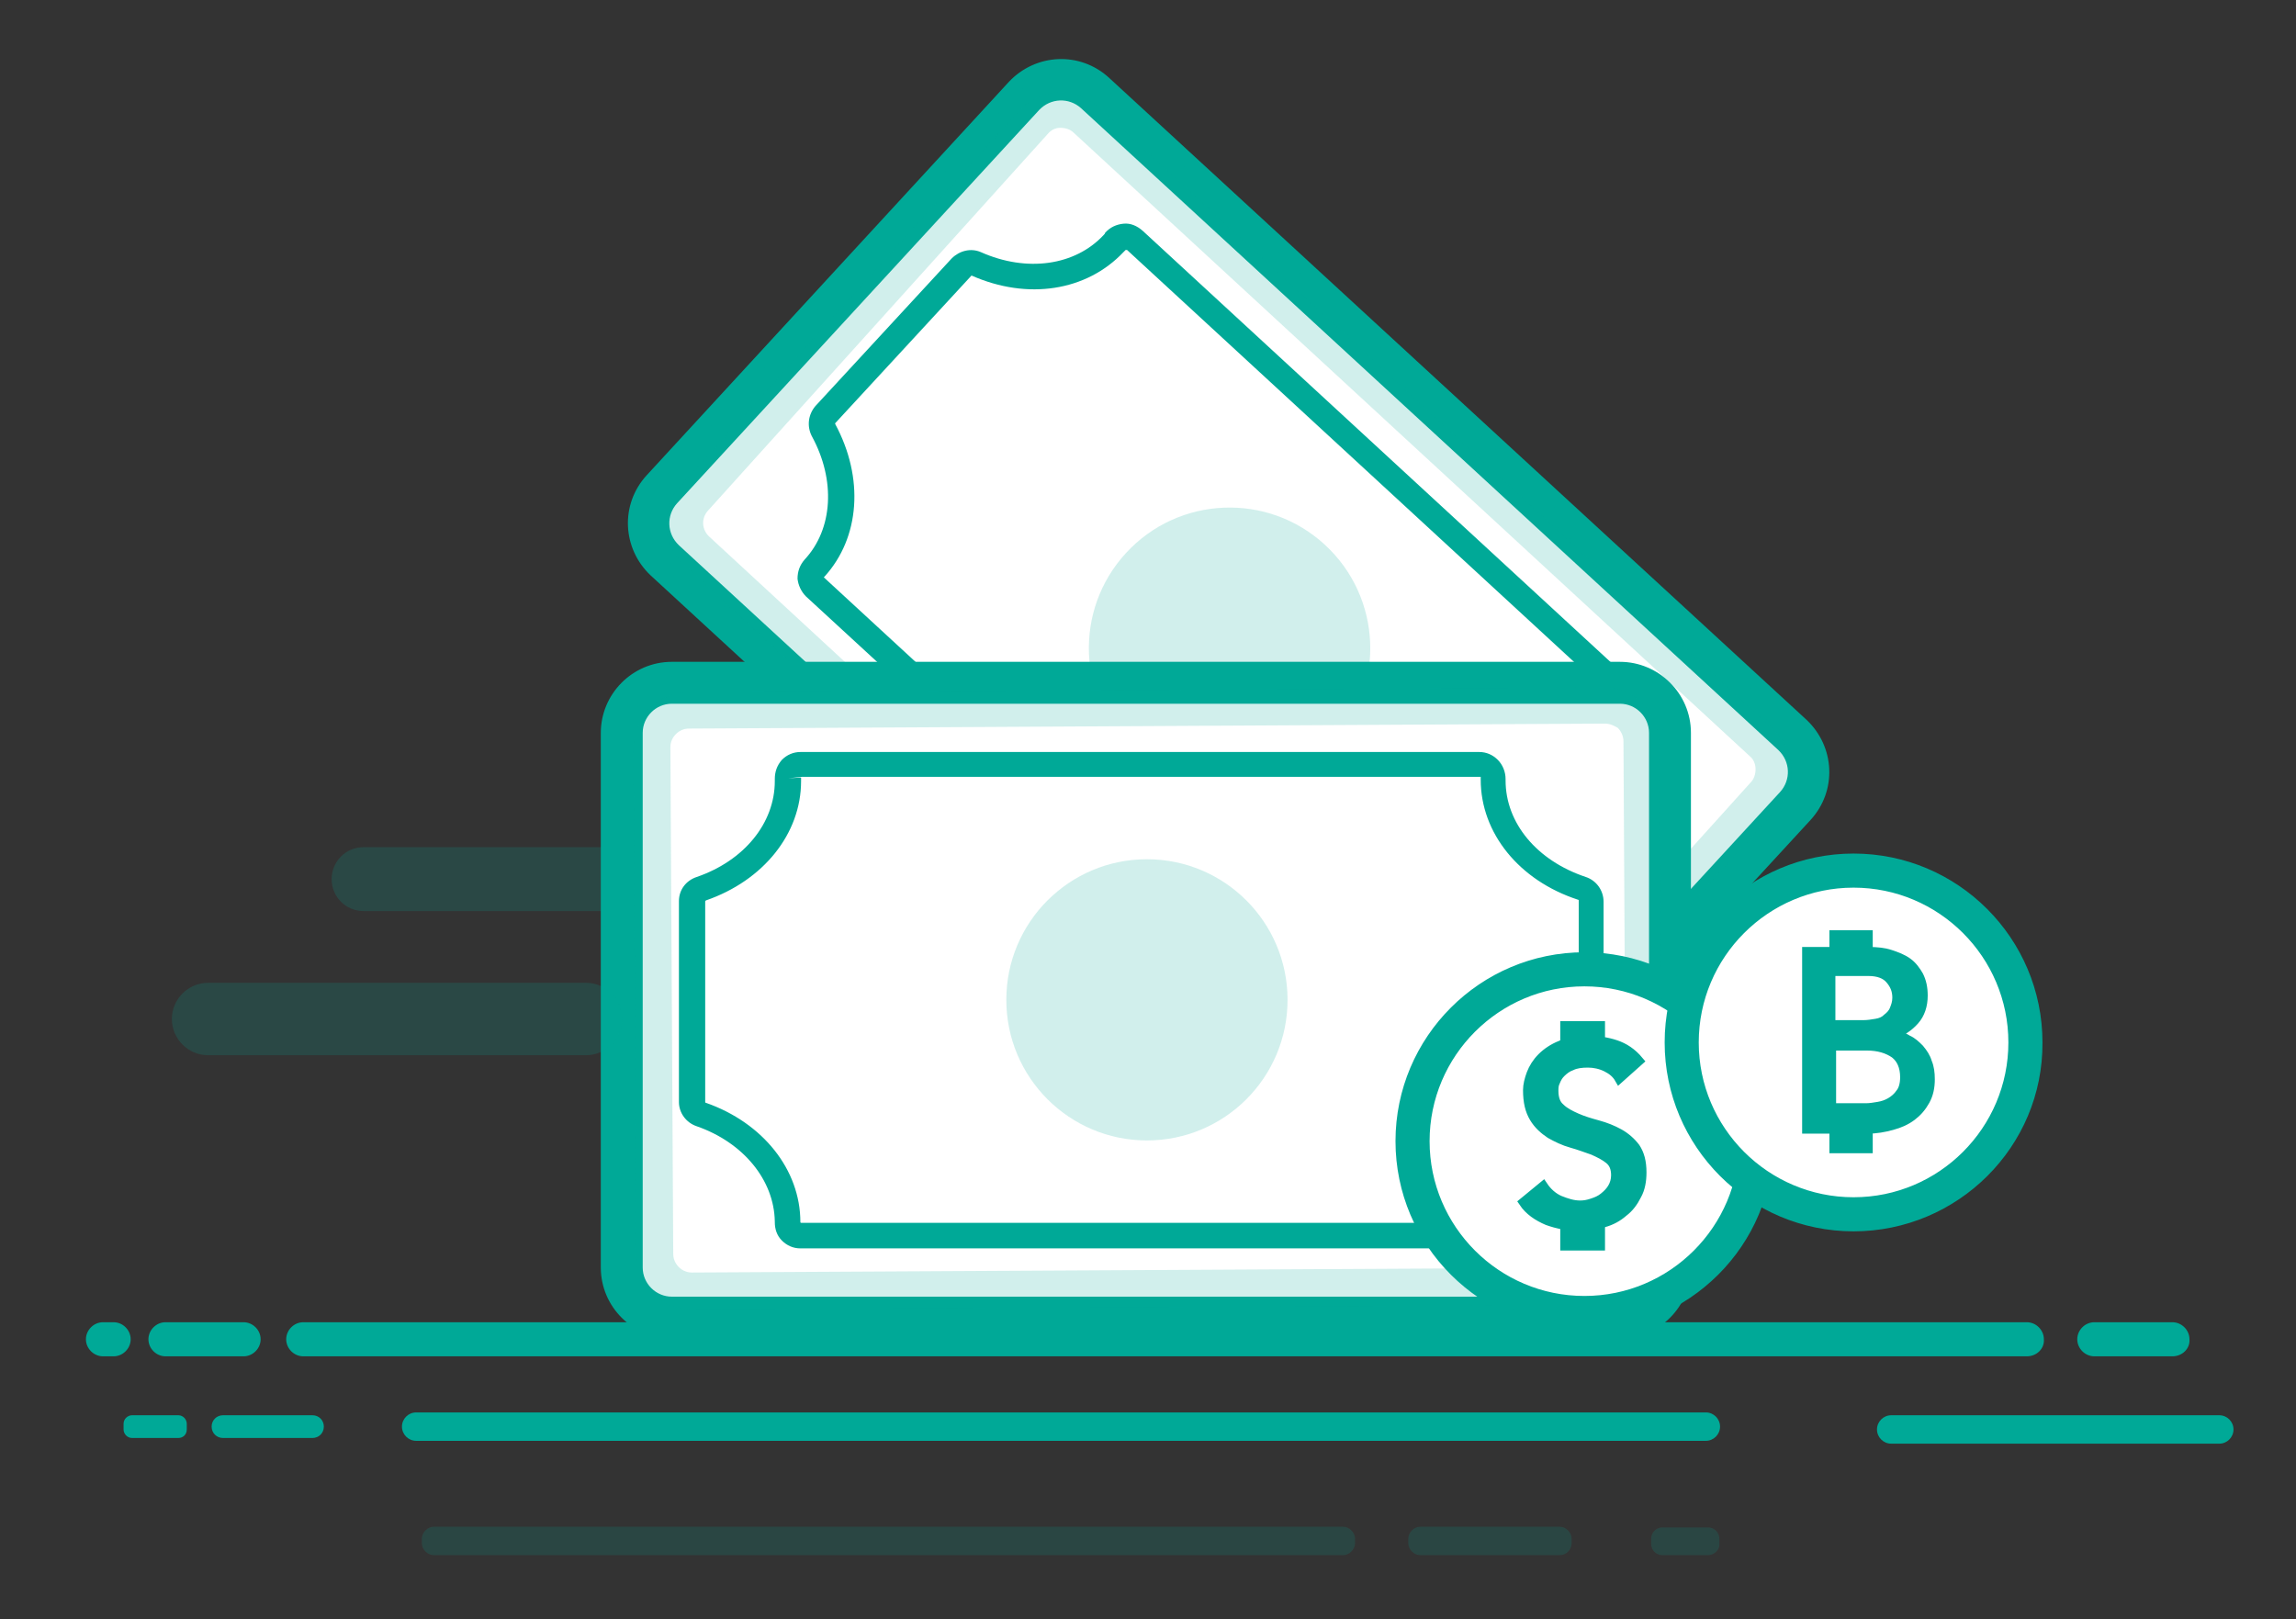
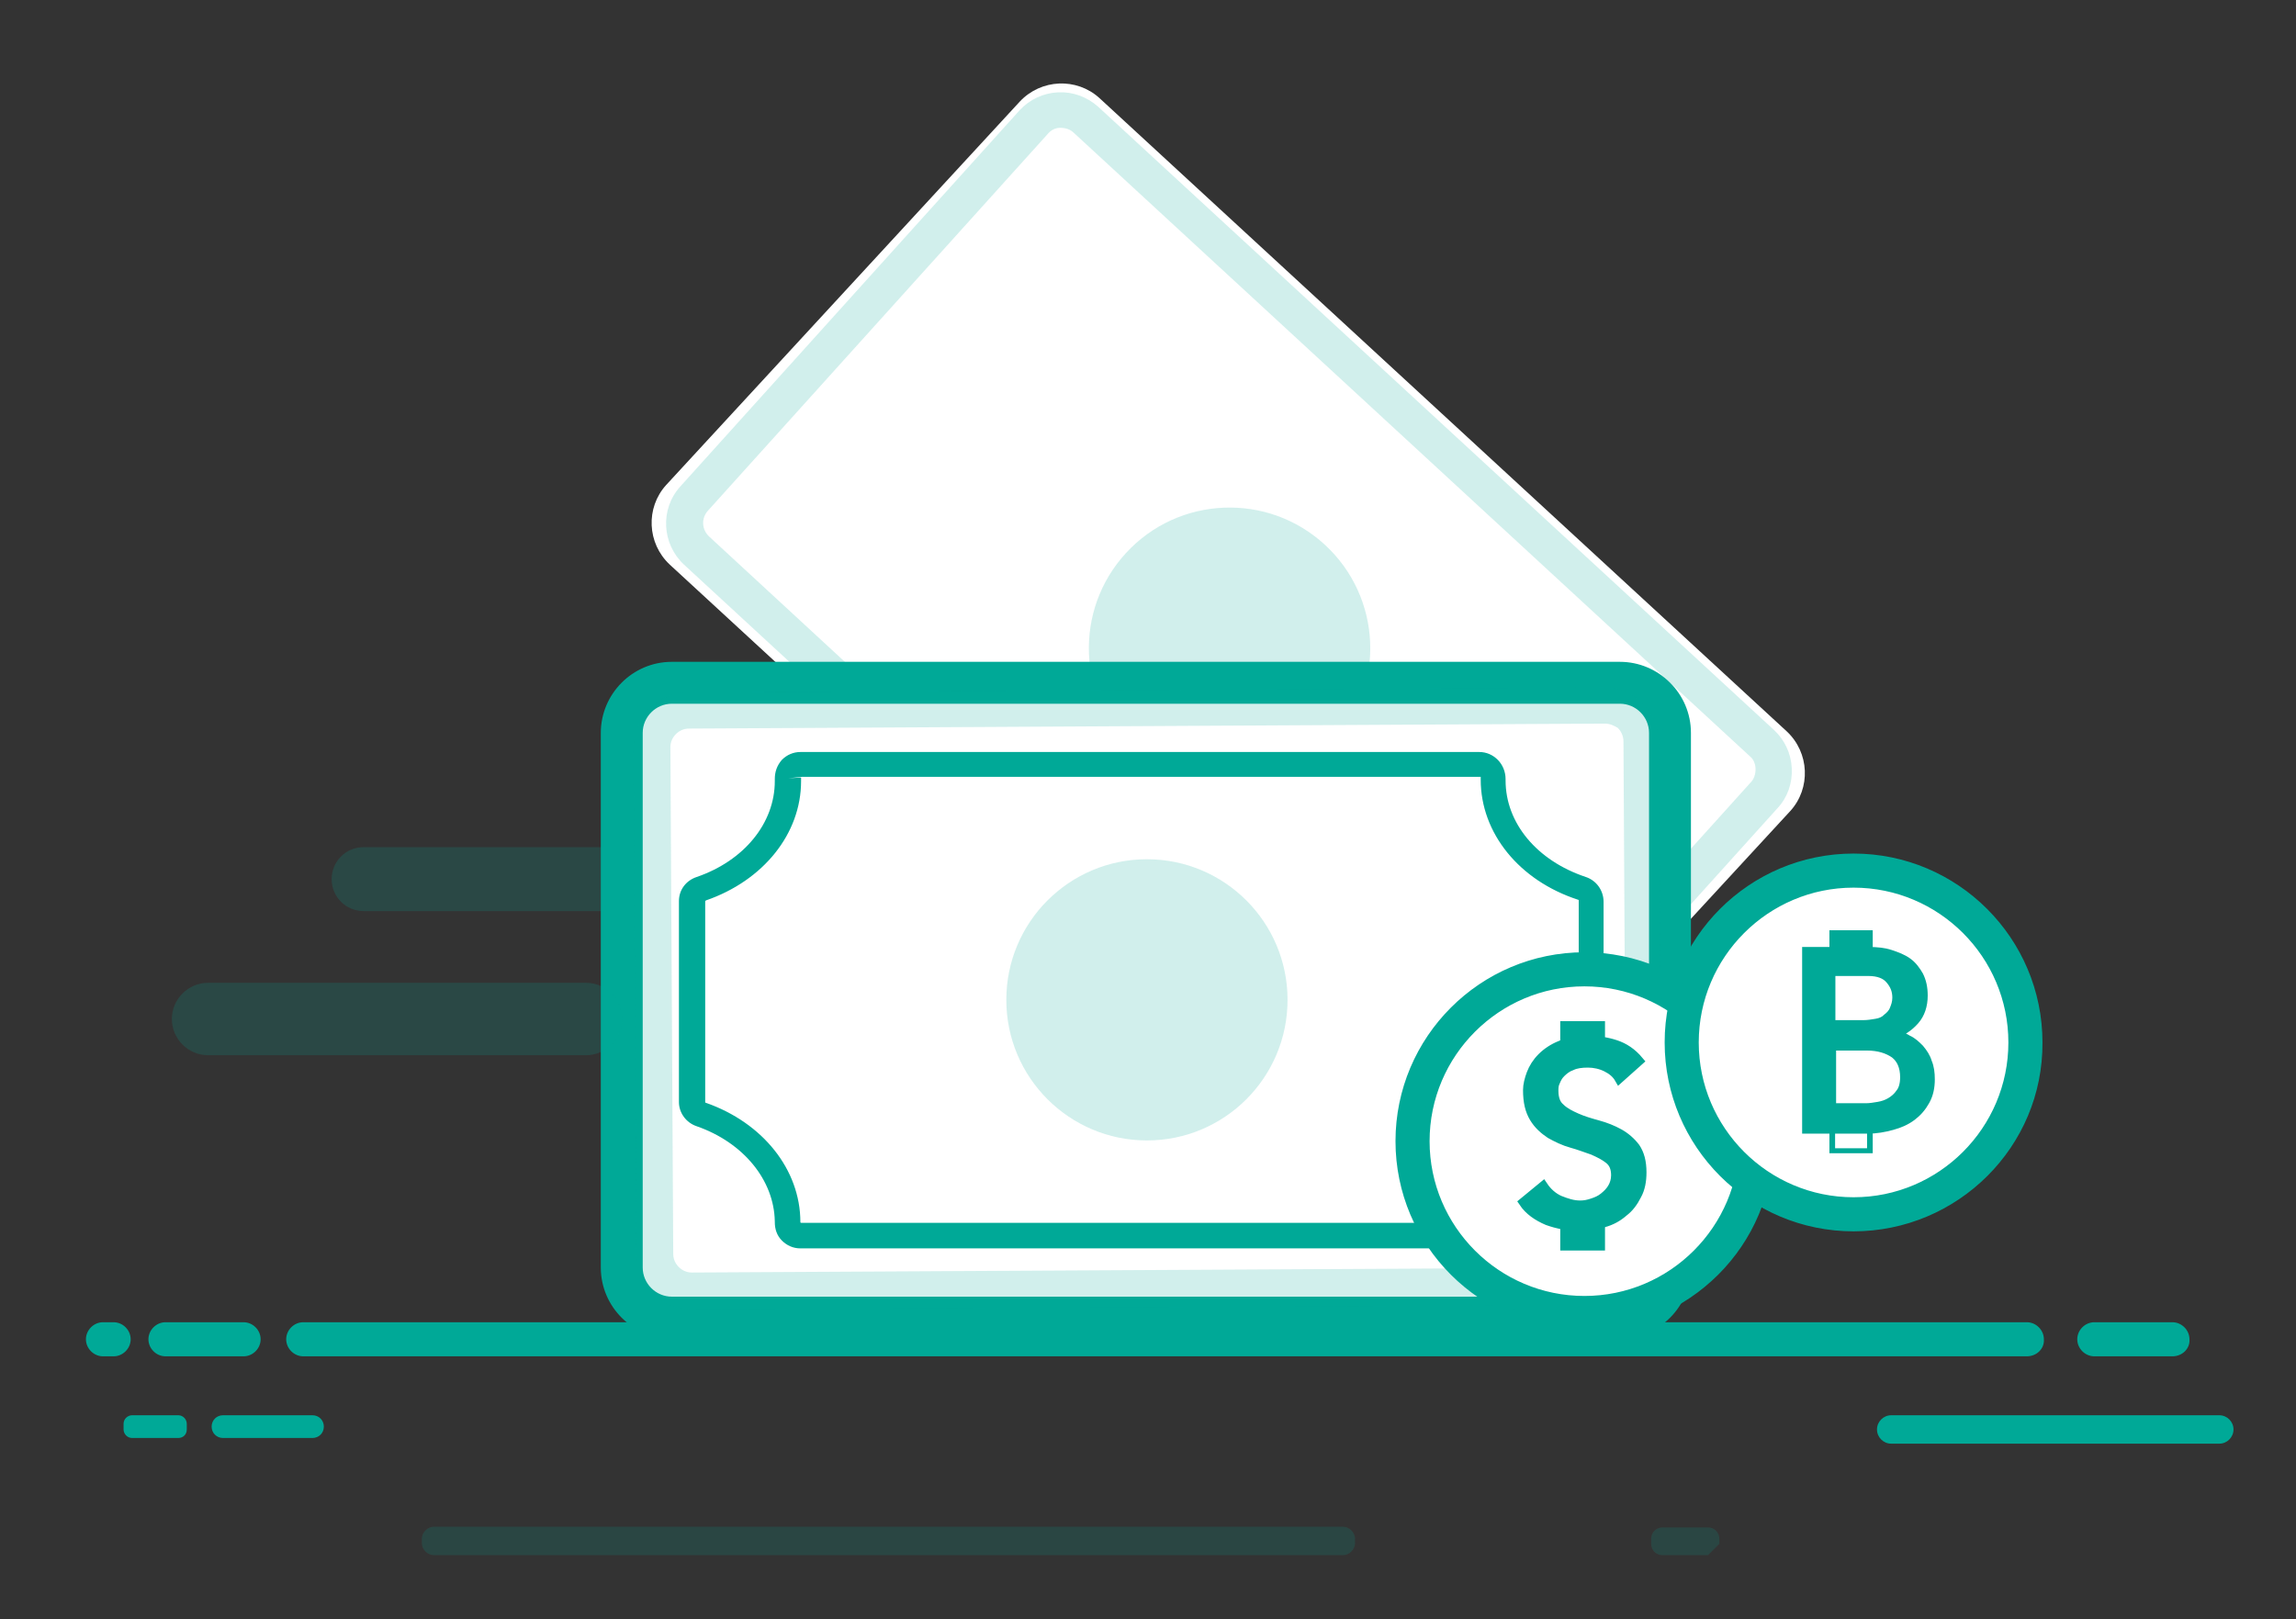
<svg xmlns="http://www.w3.org/2000/svg" version="1.1" id="Layer_1" x="0px" y="0px" viewBox="0 0 323.3 228" style="enable-background:new 0 0 323.3 228;" xml:space="preserve">
  <rect x="0" y="0" width="323.3" height="228" fill="#333333" stroke="none" />
  <style type="text/css">
	.st0{fill:#FFFFFF;}
	.st1{fill:#00A997;stroke:#00A997;stroke-width:2;stroke-miterlimit:10;}
	.st2{opacity:0.18;}
	.st3{fill:#00A897;}
	.st4{fill:#00A997;}
	.st5{fill:#00A997;stroke:#00A997;stroke-miterlimit:10;}
	.st6{fill:#00A997;stroke:#00A997;stroke-width:1.283;stroke-miterlimit:10;}
	.st7{opacity:0.17;}
	.st8{display:none;fill:none;stroke:#6C6D6D;stroke-miterlimit:10;}
</style>
  <g id="XMLID_321_">
    <g id="XMLID_325_">
      <path id="XMLID_482_" class="st0" d="M191.1,168.7L94.3,79.5c-3.2-3-3.4-8-0.5-11.2l49.8-54c3-3.2,8-3.4,11.2-0.5l96.8,89.2    c3.2,3,3.4,8,0.5,11.2l-49.8,54C199.4,171.5,194.3,171.7,191.1,168.7z" />
-       <path id="XMLID_486_" class="st1" d="M196.6,173.1c-2.2,0-4.4-0.8-6.1-2.4L92.3,80.3c-3.6-3.4-3.9-9-0.5-12.7l51-55.4    c3.4-3.6,9-3.9,12.7-0.5l98.2,90.4c3.6,3.4,3.9,9,0.5,12.7l-51,55.4C201.4,172.1,199,173.1,196.6,173.1z M193.1,167.9    c2.1,1.9,5.3,1.8,7.3-0.3l51-55.4c1.9-2.1,1.8-5.3-0.3-7.3l-98.2-90.4c-2.1-1.9-5.3-1.8-7.3,0.3l-51,55.4    c-1.9,2.1-1.8,5.3,0.3,7.3L193.1,167.9z" />
      <g id="XMLID_277_" class="st2">
        <path id="XMLID_448_" class="st3" d="M196.7,169.3c-1.9,0-3.8-0.7-5.2-2L96.3,79.5c-3.1-2.9-3.4-7.8-0.5-11l47.8-53     c1.4-1.5,3.3-2.4,5.4-2.5c2-0.1,4,0.6,5.6,2l95.2,87.8c1.5,1.4,2.4,3.3,2.5,5.4s-0.6,4.1-2,5.6l-47.8,53     c-1.4,1.5-3.3,2.4-5.4,2.5C197,169.3,196.8,169.3,196.7,169.3z M195,163.4c0.5,0.5,1.2,0.7,1.9,0.7c0.7,0,1.3-0.3,1.8-0.9     l47.8-53c0.5-0.5,0.7-1.2,0.7-1.9c0-0.7-0.3-1.4-0.8-1.8l-95.2-87.8c-0.5-0.5-1.2-0.7-1.9-0.7c-0.7,0-1.3,0.3-1.8,0.9l-47.8,53     c-1,1.1-0.9,2.7,0.2,3.7L195,163.4z" />
      </g>
    </g>
    <g id="XMLID_323_">
      <g id="XMLID_324_">
-         <path id="XMLID_483_" class="st4" d="M186.3,149.7c-0.9,0-1.8-0.3-2.5-1L113.5,84c-0.7-0.7-1.1-1.6-1.2-2.5c0-1,0.3-1.9,1-2.7     c4-4.3,4.4-11.2,1-17.4c-0.7-1.4-0.5-3,0.5-4.2l19.2-20.8c1.1-1.1,2.7-1.5,4.1-0.9c6.5,2.9,13.3,1.9,17.3-2.4     c0.1-0.1,0.2-0.2,0.2-0.3c0.7-0.8,1.6-1.2,2.6-1.3c1-0.1,1.9,0.3,2.7,1l70.3,64.8c0.7,0.7,1.1,1.6,1.2,2.6c0,1-0.3,1.9-1,2.7     l-0.1,0.1c-4.1,4.4-4.4,11.3-0.9,17.6c0.8,1.4,0.6,3.1-0.5,4.2l-19,20.6c-1.1,1.2-2.7,1.5-4.2,0.9c-6.6-3-13.5-2.1-17.5,2.3     l-0.1,0.1c-0.7,0.7-1.6,1.2-2.6,1.2C186.4,149.7,186.3,149.7,186.3,149.7z M136.8,38.8C136.7,38.8,136.7,38.8,136.8,38.8     l-19.2,20.8c0,0,0,0.1,0,0.1c4.1,7.6,3.5,16-1.5,21.5c-0.1,0.1-0.1,0.1-0.1,0.1l70.3,64.8c0.1,0,0.1,0,0.2,0l0.2-0.2     c5.1-5.5,13.6-6.8,21.6-3.1c0,0,0.1,0,0.1,0l19-20.6c0,0,0-0.1,0-0.1c-4.3-7.7-3.7-16.2,1.4-21.8l0.2-0.2c0,0,0-0.1,0-0.1     l-70.3-64.8l-0.2,0c-0.1,0.1-0.2,0.2-0.3,0.3C153,41,144.7,42.3,136.8,38.8L136.8,38.8z" />
-       </g>
+         </g>
    </g>
    <g id="XMLID_322_" class="st2">
      <ellipse transform="matrix(0.678 -0.736 0.736 0.678 -11.356 156.716)" class="st3" cx="173" cy="91.3" rx="19.8" ry="19.8" />
    </g>
  </g>
  <g id="XMLID_320_" class="st2">
    <path id="XMLID_481_" class="st3" d="M104.3,128.3H51.2c-2.5,0-4.5-2-4.5-4.5v0c0-2.5,2-4.5,4.5-4.5h53.1c2.5,0,4.5,2,4.5,4.5v0   C108.8,126.3,106.8,128.3,104.3,128.3z" />
  </g>
  <g id="XMLID_315_">
    <g id="XMLID_319_">
      <path id="XMLID_474_" class="st0" d="M227.2,185.5H95.5c-4.4,0-8-3.6-8-8v-73.5c0-4.4,3.6-8,8-8h131.7c4.4,0,8,3.6,8,8v73.5    C235.2,182,231.6,185.5,227.2,185.5z" />
      <path id="XMLID_478_" class="st1" d="M228.1,187.5H94.6c-4.9,0-9-4-9-9v-75.3c0-4.9,4-9,9-9h133.5c4.9,0,9,4,9,9v75.3    C237.1,183.4,233.1,187.5,228.1,187.5z M94.6,98.1c-2.8,0-5.1,2.3-5.1,5.1v75.3c0,2.8,2.3,5.1,5.1,5.1h133.5    c2.8,0,5.1-2.3,5.1-5.1v-75.3c0-2.8-2.3-5.1-5.1-5.1H94.6z" />
    </g>
    <g id="XMLID_317_">
      <g id="XMLID_318_">
        <path id="XMLID_475_" class="st4" d="M208.3,175.8h-95.6c-1,0-1.9-0.4-2.6-1.1c-0.7-0.7-1-1.6-1-2.6l0-0.1     c-0.1-5.8-4.4-11.1-11-13.4c-1.5-0.5-2.5-1.9-2.5-3.4v-28.3c0-1.6,1-2.9,2.5-3.4c6.7-2.3,11-7.6,11-13.5c0-0.1,0-0.2,0-0.3     c0-1,0.3-1.9,1-2.7c0.7-0.7,1.6-1.1,2.6-1.1h95.6c1,0,1.9,0.4,2.6,1.1c0.7,0.7,1.1,1.7,1.1,2.7l0,0.2c0,6,4.4,11.3,11.3,13.6     c1.5,0.5,2.5,1.9,2.5,3.5v28.1c0,1.6-1,3-2.5,3.5c-6.9,2.3-11.3,7.6-11.3,13.6l0,0.2c0,1-0.4,2-1.1,2.7     C210.2,175.4,209.3,175.8,208.3,175.8z M112.7,172.1c0,0.1,0.1,0.1,0.1,0.1h95.6c0.1,0,0.1-0.1,0.1-0.1l0-0.2     c0-7.5,5.4-14.2,13.7-16.9c0,0,0.1-0.1,0.1-0.1v-28.1c0,0,0-0.1-0.1-0.1c-8.3-2.7-13.7-9.4-13.7-16.9l0-0.3c0,0,0-0.1,0-0.1     l-95.6,0l-1.9,0.2l1.8-0.1c0,0.2,0,0.3,0,0.5c0,7.4-5.3,14-13.4,16.8c0,0-0.1,0.1-0.1,0.1v28.3c0,0,0,0.1,0.1,0.1     C107.4,158.1,112.7,164.7,112.7,172.1L112.7,172.1z" />
      </g>
    </g>
    <g id="XMLID_316_" class="st2">
      <circle class="st4" cx="161.5" cy="140.8" r="19.8" />
    </g>
    <g id="XMLID_1_" class="st2">
      <path id="XMLID_2_" class="st3" d="M97.3,184.4c-4.2,0-7.7-3.5-7.7-7.7l-0.4-71.4c0-4.3,3.4-7.8,7.7-7.8l129-0.7c0,0,0,0,0,0    c2.1,0,4,0.8,5.4,2.3c1.5,1.5,2.3,3.4,2.3,5.5l0.4,71.4c0,2.1-0.8,4-2.2,5.5c-1.5,1.5-3.4,2.3-5.5,2.3L97.3,184.4    C97.3,184.4,97.3,184.4,97.3,184.4z M226,101.9L226,101.9l-129,0.7c-1.4,0-2.6,1.2-2.6,2.6l0.4,71.4c0,1.4,1.2,2.6,2.6,2.6h0    l129-0.7c0.7,0,1.4-0.3,1.8-0.8s0.8-1.2,0.8-1.9l-0.4-71.4c0-0.7-0.3-1.4-0.8-1.9C227.3,102.2,226.7,101.9,226,101.9z" />
    </g>
  </g>
  <g id="XMLID_314_" class="st2">
    <path id="XMLID_473_" class="st3" d="M82.5,148.6H29.3c-2.8,0-5.1-2.3-5.1-5.1v0c0-2.8,2.3-5.1,5.1-5.1h53.2c2.8,0,5.1,2.3,5.1,5.1   v0C87.6,146.3,85.3,148.6,82.5,148.6z" />
  </g>
  <g id="XMLID_300_">
    <g id="XMLID_307_">
      <g id="XMLID_313_">
        <circle id="XMLID_467_" class="st0" cx="223.1" cy="160.7" r="24.2" />
        <path id="XMLID_470_" class="st5" d="M223.1,186.8c-14.4,0-26.1-11.7-26.1-26.1c0-14.4,11.7-26.1,26.1-26.1     c14.4,0,26.1,11.7,26.1,26.1C249.3,175.1,237.5,186.8,223.1,186.8z M223.1,138.4c-12.3,0-22.3,10-22.3,22.3     c0,12.3,10,22.3,22.3,22.3c12.3,0,22.3-10,22.3-22.3C245.4,148.4,235.4,138.4,223.1,138.4z" />
      </g>
      <g id="XMLID_310_">
        <path id="XMLID_468_" class="st6" d="M217.3,167c0.6,0.9,1.4,1.6,2.3,2c1,0.4,1.9,0.7,2.9,0.7c0.6,0,1.1-0.1,1.7-0.3     c0.6-0.2,1.1-0.4,1.6-0.8c0.5-0.4,0.9-0.8,1.2-1.3c0.3-0.5,0.5-1.1,0.5-1.8c0-1-0.3-1.7-0.9-2.2c-0.6-0.5-1.4-0.9-2.3-1.3     c-0.9-0.3-1.9-0.7-3-1c-1.1-0.3-2.1-0.8-3-1.3c-0.9-0.6-1.7-1.3-2.3-2.3c-0.6-1-0.9-2.2-0.9-3.9c0-0.7,0.2-1.5,0.5-2.3     c0.3-0.8,0.8-1.6,1.5-2.3c0.7-0.7,1.6-1.3,2.6-1.7c1.1-0.5,2.4-0.7,3.9-0.7c1.4,0,2.7,0.2,3.9,0.6c1.2,0.4,2.3,1.1,3.3,2.3     l-2.8,2.5c-0.4-0.7-1-1.2-1.8-1.6c-0.8-0.4-1.7-0.6-2.6-0.6c-0.9,0-1.7,0.1-2.3,0.4c-0.6,0.2-1.1,0.6-1.5,1     c-0.4,0.4-0.6,0.8-0.8,1.3c-0.2,0.4-0.2,0.9-0.2,1.2c0,1.1,0.3,1.9,0.9,2.4c0.6,0.6,1.4,1,2.3,1.4c0.9,0.4,1.9,0.7,3,1     c1.1,0.3,2.1,0.7,3,1.2c0.9,0.5,1.7,1.2,2.3,2c0.6,0.9,0.9,2,0.9,3.5c0,1.2-0.2,2.3-0.7,3.2c-0.5,1-1.1,1.8-1.9,2.4     c-0.8,0.7-1.7,1.2-2.8,1.5c-1.1,0.4-2.2,0.5-3.4,0.5c-1.6,0-3.1-0.3-4.5-0.8c-1.4-0.6-2.6-1.4-3.4-2.6L217.3,167z" />
      </g>
      <g id="XMLID_309_">
        <rect id="XMLID_463_" x="220.2" y="170.9" class="st4" width="5.2" height="4.7" />
        <path id="XMLID_464_" class="st4" d="M226,176.1h-6.3v-5.8h6.3V176.1z M220.7,175.1h4.2v-3.7h-4.2V175.1z" />
      </g>
      <g id="XMLID_308_">
        <rect id="XMLID_459_" x="220.2" y="144.4" class="st4" width="5.2" height="4.7" />
        <path id="XMLID_460_" class="st4" d="M226,149.6h-6.3v-5.8h6.3V149.6z M220.7,148.6h4.2v-3.7h-4.2V148.6z" />
      </g>
    </g>
    <g id="XMLID_301_">
      <g id="XMLID_306_">
        <circle id="XMLID_192_" class="st0" cx="261" cy="146.8" r="24.2" />
        <path id="XMLID_456_" class="st5" d="M261,172.9c-14.4,0-26.1-11.7-26.1-26.1c0-14.4,11.7-26.1,26.1-26.1     c14.4,0,26.1,11.7,26.1,26.1C287.2,161.2,275.4,172.9,261,172.9z M261,124.5c-12.3,0-22.3,10-22.3,22.3c0,12.3,10,22.3,22.3,22.3     c12.3,0,22.3-10,22.3-22.3C283.3,134.5,273.3,124.5,261,124.5z" />
      </g>
      <g id="XMLID_302_">
        <g id="XMLID_305_">
          <path id="XMLID_193_" class="st6" d="M254.5,134h8.7c1.1,0,2.1,0.1,3,0.4c0.9,0.3,1.7,0.6,2.4,1.1s1.2,1.2,1.6,1.9      c0.4,0.8,0.6,1.7,0.6,2.8c0,1.4-0.4,2.6-1.2,3.5c-0.8,0.9-1.8,1.6-3.1,2v0.1c0.8,0,1.5,0.2,2.1,0.6c0.7,0.3,1.2,0.8,1.7,1.3      c0.5,0.6,0.9,1.2,1.1,1.9c0.3,0.7,0.4,1.5,0.4,2.4c0,1.1-0.2,2.1-0.7,3c-0.5,0.9-1.1,1.6-1.9,2.2c-0.8,0.6-1.7,1-2.8,1.3      c-1.1,0.3-2.2,0.5-3.4,0.5h-8.6V134z M257.8,144.3h4.6c0.6,0,1.2-0.1,1.8-0.2c0.6-0.1,1.1-0.3,1.5-0.7c0.4-0.3,0.8-0.7,1-1.2      c0.2-0.5,0.4-1,0.4-1.7c0-1-0.3-1.8-1-2.6c-0.6-0.7-1.6-1.1-3-1.1h-5.3V144.3z M257.8,156h5c0.5,0,1.1-0.1,1.7-0.2      c0.6-0.1,1.2-0.3,1.7-0.6c0.5-0.3,1-0.7,1.4-1.3c0.4-0.5,0.6-1.3,0.6-2.2c0-1.5-0.5-2.6-1.4-3.3c-1-0.7-2.3-1.1-3.9-1.1h-5V156z      " />
        </g>
        <g id="XMLID_304_">
-           <rect id="XMLID_188_" x="258" y="158.2" class="st4" width="5.3" height="3.9" />
          <path id="XMLID_189_" class="st4" d="M263.7,162.4h-6.1v-4.6h6.1V162.4z M258.4,161.7h4.5v-3.1h-4.5V161.7z" />
        </g>
        <g id="XMLID_303_">
          <rect id="XMLID_184_" x="258" y="131.4" class="st4" width="5.3" height="4.8" />
          <path id="XMLID_185_" class="st4" d="M263.7,136.7h-6.1V131h6.1V136.7z M258.4,135.9h4.5v-4h-4.5V135.9z" />
        </g>
      </g>
    </g>
  </g>
  <g id="XMLID_286_">
    <g id="XMLID_299_">
      <path class="st4" d="M285.4,191H42.7c-1.3,0-2.4-1.1-2.4-2.4l0,0c0-1.3,1.1-2.4,2.4-2.4h242.7c1.3,0,2.4,1.1,2.4,2.4l0,0    C287.9,189.9,286.8,191,285.4,191z" />
    </g>
    <g id="XMLID_298_">
-       <path class="st4" d="M240.2,202.9H58.6c-1.1,0-2-0.9-2-2l0,0c0-1.1,0.9-2,2-2h181.6c1.1,0,2,0.9,2,2l0,0    C242.2,202,241.3,202.9,240.2,202.9z" />
-     </g>
+       </g>
    <g id="XMLID_297_" class="st7">
      <path id="XMLID_183_" class="st4" d="M189.1,219h-128c-0.9,0-1.7-0.8-1.7-1.7v-0.6c0-0.9,0.8-1.7,1.7-1.7h128    c0.9,0,1.7,0.8,1.7,1.7v0.6C190.8,218.2,190,219,189.1,219z" />
    </g>
    <g id="XMLID_296_" class="st7">
-       <path id="XMLID_181_" class="st4" d="M219.6,219h-19.6c-0.9,0-1.7-0.8-1.7-1.7v-0.6c0-0.9,0.8-1.7,1.7-1.7h19.6    c0.9,0,1.7,0.8,1.7,1.7v0.6C221.3,218.2,220.6,219,219.6,219z" />
-     </g>
+       </g>
    <g id="XMLID_295_" class="st7">
-       <path id="XMLID_151_" class="st4" d="M240.5,219h-6.4c-0.9,0-1.6-0.7-1.6-1.6v-0.7c0-0.9,0.7-1.6,1.6-1.6h6.4    c0.9,0,1.6,0.7,1.6,1.6v0.7C242.2,218.2,241.4,219,240.5,219z" />
+       <path id="XMLID_151_" class="st4" d="M240.5,219h-6.4c-0.9,0-1.6-0.7-1.6-1.6v-0.7c0-0.9,0.7-1.6,1.6-1.6h6.4    c0.9,0,1.6,0.7,1.6,1.6v0.7z" />
    </g>
    <g id="XMLID_294_">
      <path class="st4" d="M312.5,203.3h-46.2c-1.1,0-2-0.9-2-2l0,0c0-1.1,0.9-2,2-2h46.2c1.1,0,2,0.9,2,2l0,0    C314.5,202.4,313.6,203.3,312.5,203.3z" />
    </g>
    <g id="XMLID_293_">
      <path class="st4" d="M34.3,191h-11c-1.3,0-2.4-1.1-2.4-2.4l0,0c0-1.3,1.1-2.4,2.4-2.4h11c1.3,0,2.4,1.1,2.4,2.4l0,0    C36.7,189.9,35.6,191,34.3,191z" />
    </g>
    <g id="XMLID_292_">
      <path class="st4" d="M44,202.5H31.4c-0.9,0-1.6-0.7-1.6-1.6l0,0c0-0.9,0.7-1.6,1.6-1.6H44c0.9,0,1.6,0.7,1.6,1.6l0,0    C45.6,201.8,44.9,202.5,44,202.5z" />
    </g>
    <g id="XMLID_290_">
      <path class="st4" d="M25.1,202.5h-6.5c-0.7,0-1.2-0.6-1.2-1.2v-0.8c0-0.7,0.6-1.2,1.2-1.2h6.5c0.7,0,1.2,0.6,1.2,1.2v0.8    C26.3,202,25.8,202.5,25.1,202.5z" />
    </g>
    <g id="XMLID_289_">
      <path class="st4" d="M16,191h-1.5c-1.3,0-2.4-1.1-2.4-2.4v0c0-1.3,1.1-2.4,2.4-2.4H16c1.3,0,2.4,1.1,2.4,2.4v0    C18.4,189.9,17.3,191,16,191z" />
    </g>
    <g id="XMLID_287_">
      <path class="st4" d="M305.9,191h-11c-1.3,0-2.4-1.1-2.4-2.4l0,0c0-1.3,1.1-2.4,2.4-2.4h11c1.3,0,2.4,1.1,2.4,2.4l0,0    C308.4,189.9,307.3,191,305.9,191z" />
    </g>
  </g>
  <rect x="21.8" y="9.1" class="st8" width="302.5" height="210.6" />
  <rect x="89" y="9.1" class="st8" width="142" height="206.3" />
</svg>